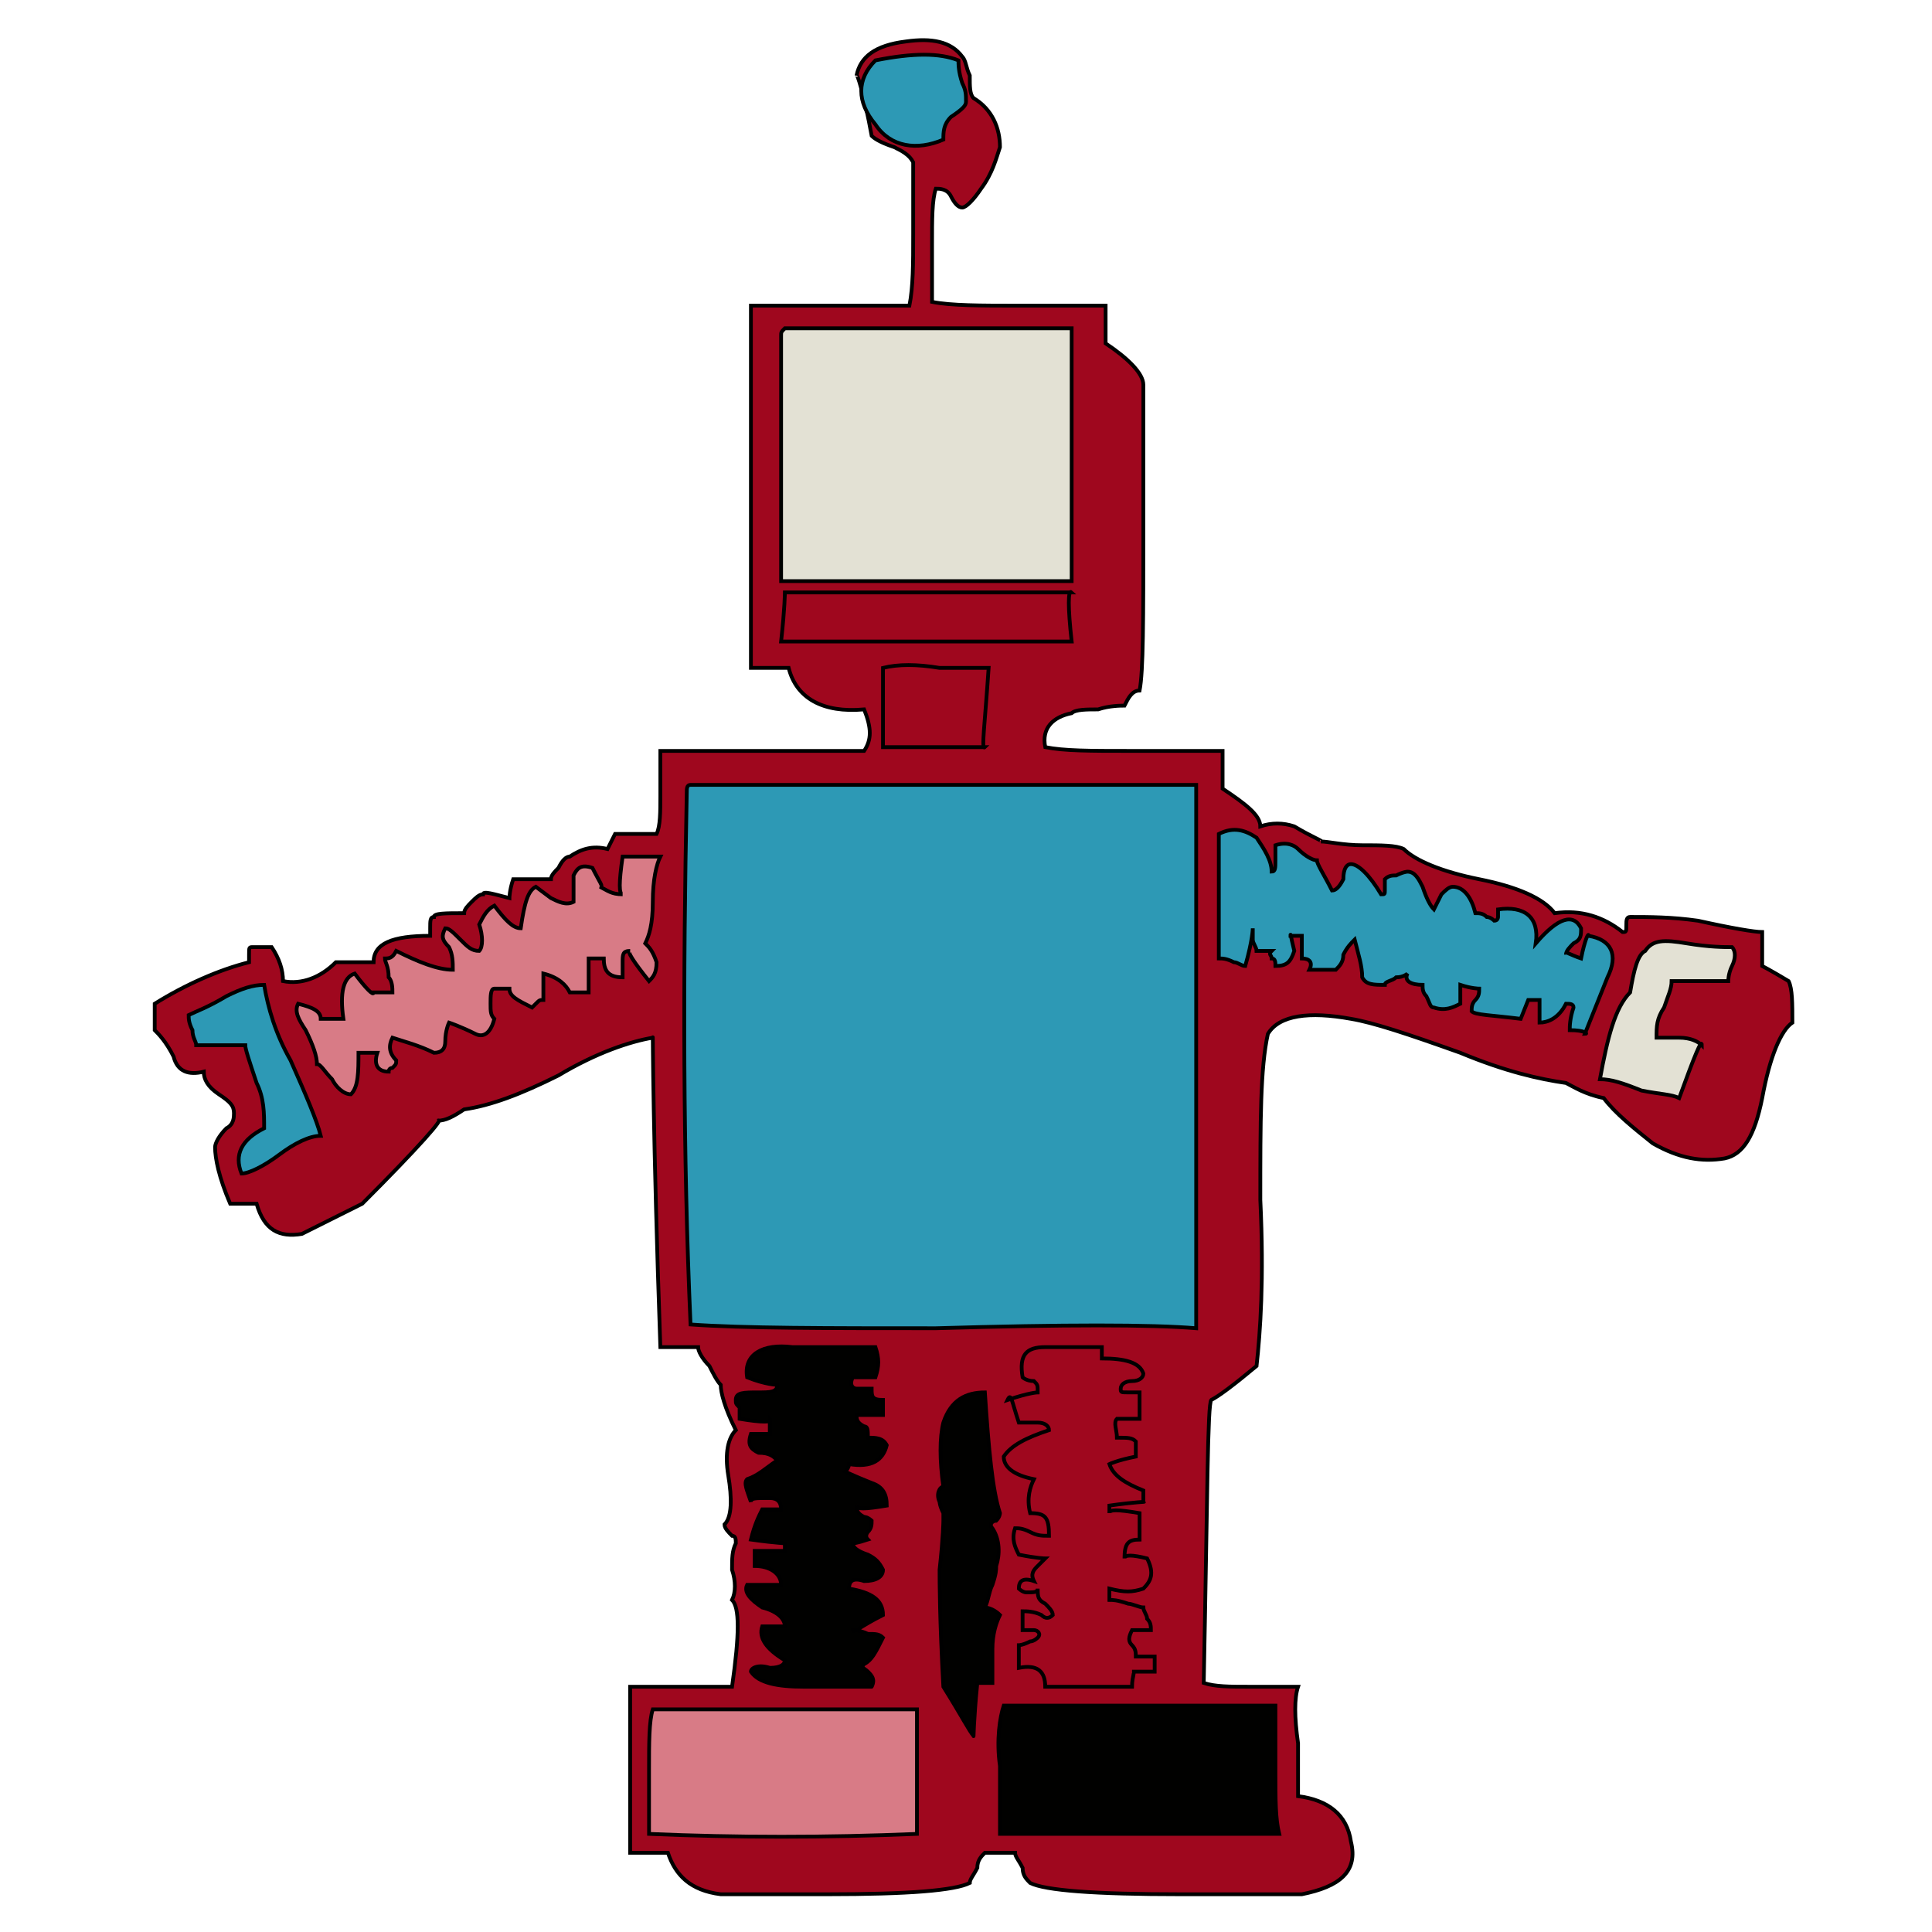
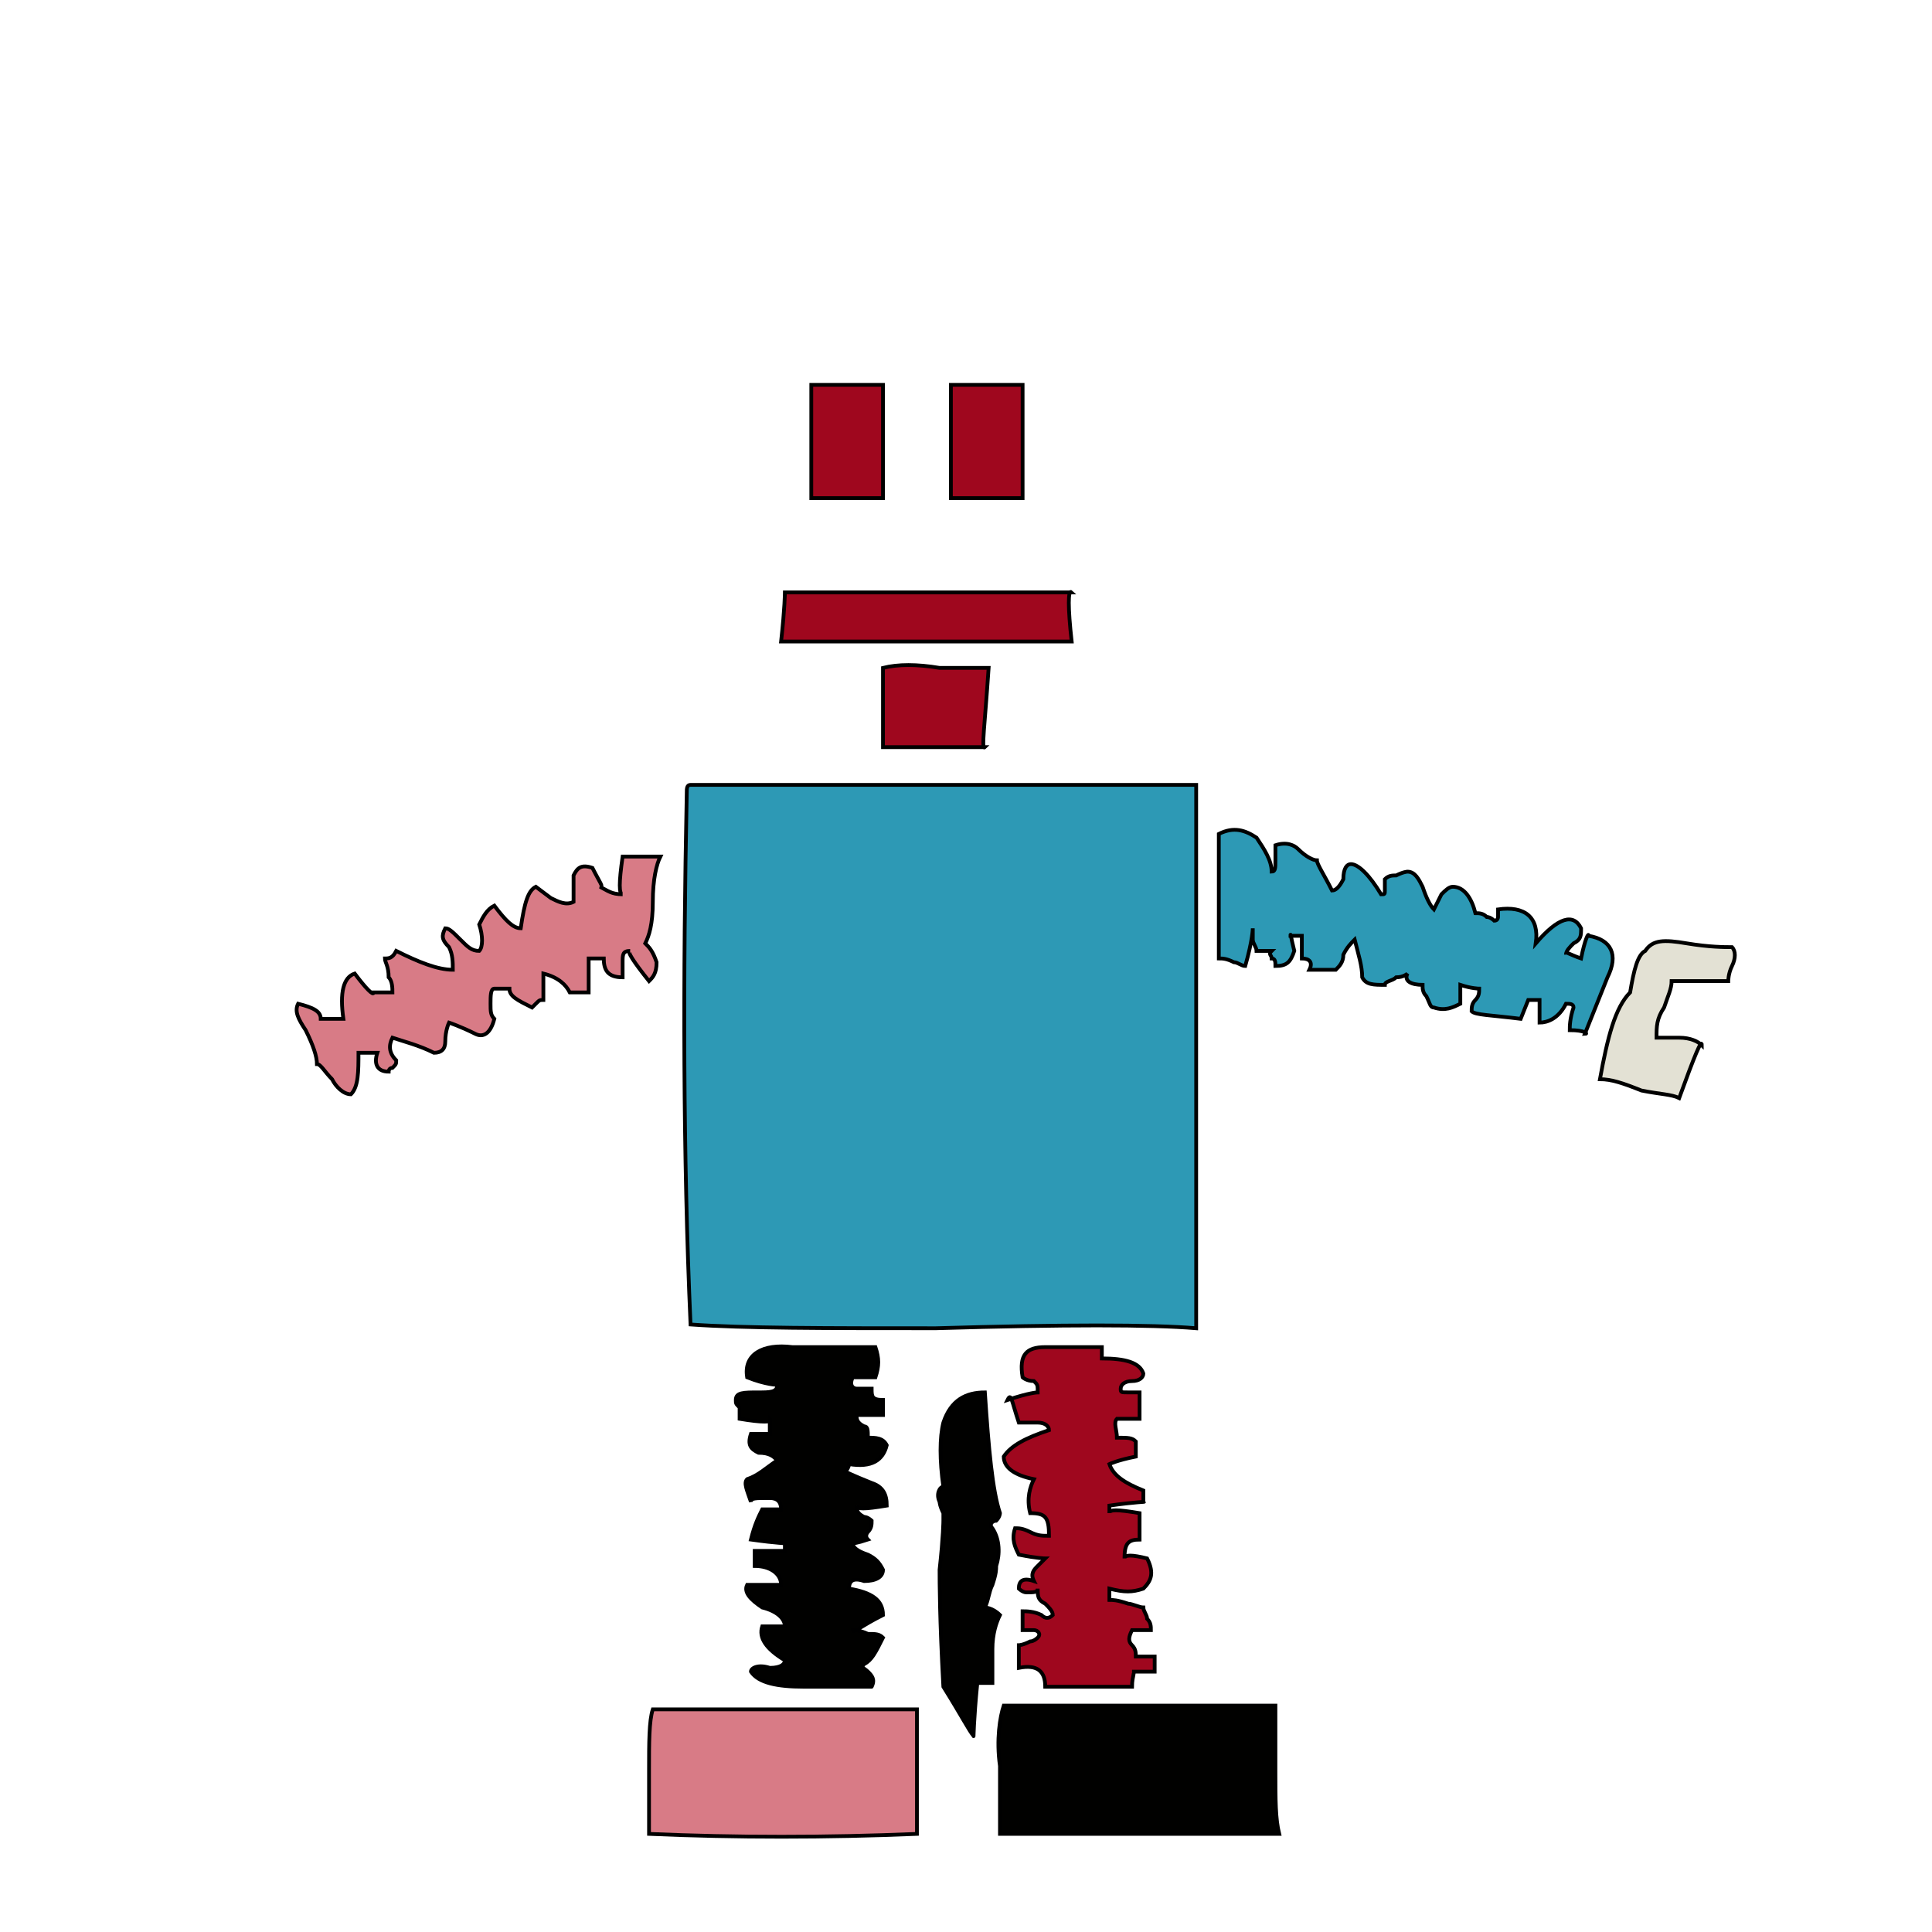
<svg xmlns="http://www.w3.org/2000/svg" id="th_rob_robot-1" width="100%" height="100%" version="1.1" preserveAspectRatio="xMidYMin slice" data-uid="rob_robot-1" data-keyword="rob_robot-1" viewBox="0 0 512 512" data-colors="[&quot;#9F071E&quot;,&quot;#010100&quot;,&quot;#010100&quot;,&quot;#9F071E&quot;,&quot;#E3E1D4&quot;,&quot;#2D99B5&quot;,&quot;#010100&quot;,&quot;#010100&quot;,&quot;#D87B86&quot;,&quot;#010100&quot;,&quot;#9F071E&quot;,&quot;#2D99B5&quot;,&quot;#9F071E&quot;,&quot;#9F071E&quot;,&quot;#E3E1D4&quot;,&quot;#2D99B5&quot;,&quot;#D87B86&quot;,&quot;#2D99B5&quot;,&quot;#2D99B5&quot;]">
-   <path id="th_rob_robot-1_17" d="M467 256L467 247C465 247 459 246 450 244C443 243 437 243 432 243C431 243 431 244 431 245C431 247 431 247 430 247C425 243 419 241 412 242C409 238 402 235 392 233C382 231 375 228 372 225C370 224 366 224 361 224C356 224 352 223 350 223C351 223 348 222 343 219C340 218 337 218 334 219C334 216 330 213 324 209L324 199C321 199 313 199 299 199C289 199 282 199 277 198C276 193 279 190 284 189C285 188 288 188 291 188C294 187 297 187 298 187C299 185 300 183 302 183C303 178 303 164 303 140L303 102C303 99 299 95 293 91L293 81C290 81 282 81 270 81C260 81 252 81 247 80C247 78 247 73 247 65C247 58 247 53 248 50C249 50 251 50 252 52C253 54 254 55 255 55C256 55 258 53 260 50C263 46 264 42 265 39C265 34 263 29 258 26C257 25 257 23 257 20C256 18 256 16 255 15C252 11 247 10 240 11C232 12 228 15 227 20C227 19 229 25 231 36C232 37 234 38 237 39C239 40 241 41 242 43C242 45 242 51 242 62C242 70 242 76 241 81L199 81L199 177L209 177C211 185 218 189 229 188C231 193 231 196 229 199L175 199C175 200 175 204 175 211C175 215 175 219 174 221L163 221L161 225C157 224 154 225 151 227C150 227 149 228 148 230C147 231 146 232 146 233L136 233C135 236 135 238 135 238C131 237 128 236 128 237C127 237 126 238 125 239C124 240 123 241 123 242C118 242 115 242 115 243C114 243 114 244 114 246C114 247 114 248 114 248C104 248 99 250 99 255L89 255C85 259 80 261 75 260C75 257 74 254 72 251L67 251C66 251 66 251 66 253C66 254 66 255 66 255C58 257 49 261 41 266L41 273C42 274 44 276 46 280C47 284 50 285 54 284C54 286 55 288 58 290C61 292 62 293 62 295C62 296 62 298 60 299C58 301 57 303 57 304C57 307 58 312 61 319L68 319C70 326 74 328 80 327C82 326 84 325 88 323C92 321 94 320 96 319C111 304 118 296 116 297C118 297 120 296 123 294C130 293 138 290 148 285C158 279 167 276 173 275C173 273 173 300 175 357L185 357C185 358 186 360 188 362C189 364 190 366 191 367C191 369 192 373 195 379C193 381 192 385 193 391C194 397 194 402 192 404C192 405 193 406 194 407C195 407 195 408 195 409C194 411 194 413 194 416C195 419 195 422 194 424C196 426 196 433 194 447C193 447 188 447 180 447C174 447 170 447 167 447L167 491L177 491C179 497 183 501 191 502L219 502C241 502 253 501 257 499C257 498 258 497 259 495C259 493 260 492 261 491L269 491C269 492 270 493 271 495C271 497 272 498 273 499C277 501 290 502 313 502L345 502C355 500 360 496 358 488C357 481 352 477 344 476C344 473 344 468 344 462C343 455 343 450 344 447C342 447 338 447 331 447C326 447 322 447 319 446C320 397 320 372 321 371C323 370 327 367 333 362C334 353 335 339 334 318C334 297 334 283 336 274C339 269 347 268 358 270C364 271 373 274 387 279C399 284 408 286 415 287C417 288 420 290 425 291C428 295 433 299 438 303C445 307 451 308 457 307C462 306 465 301 467 291C469 280 472 273 475 271C475 266 475 262 474 260C469 257 467 256 467 256Z " fill-rule="evenodd" fill="#9f071e" stroke-width="1" stroke="#000000" />
-   <path id="th_rob_robot-1_0" d="M239 288C239 291 239 300 239 314C239 325 239 333 240 339C243 333 246 327 249 323C249 324 251 327 253 331C255 334 257 337 258 338L258 313C258 303 258 294 259 288C262 288 270 288 284 289C295 289 303 288 309 288C300 283 295 280 293 279C301 274 306 271 309 269L258 269L258 244C258 233 258 225 257 219C254 226 251 231 248 235C245 228 242 222 239 219C239 222 239 230 239 244C239 255 239 263 238 269C235 269 227 269 213 269C203 269 194 269 188 270C195 273 201 276 204 279C196 283 191 286 188 288Z " fill-rule="evenodd" fill="#2d99b5" stroke-width="1" stroke="#000000" />
  <path id="th_rob_robot-1_1" d="M271 102L252 102L252 132L271 132Z " fill-rule="evenodd" fill="#9f071e" stroke-width="1" stroke="#000000" />
  <path id="th_rob_robot-1_2" d="M215 132L234 132L234 102L215 102Z " fill-rule="evenodd" fill="#9f071e" stroke-width="1" stroke="#000000" />
  <path id="th_rob_robot-1_3" d="M443 260C443 262 442 264 441 267C439 270 439 272 439 275C440 275 442 275 445 275C448 275 450 276 451 277C451 275 449 280 445 291C443 290 440 290 435 289C430 287 427 286 424 286C426 275 428 267 432 263C433 257 434 253 436 252C438 249 441 249 447 250C453 251 457 251 459 251C460 252 460 254 459 256C458 258 458 260 458 260C449 260 444 260 443 260Z " fill-rule="evenodd" fill="#e3e1d4" stroke-width="1" stroke="#000000" />
  <path id="th_rob_robot-1_4" d="M417 267C417 266 416 266 415 266C413 270 410 271 408 271L408 265L405 265L403 270C395 269 391 269 390 268C390 267 390 266 391 265C392 264 392 263 392 262C392 262 390 262 387 261L387 266C385 267 383 268 380 267C379 267 379 266 378 264C377 263 377 262 377 261C374 261 372 260 373 258C373 258 372 259 370 259C369 260 367 260 367 261C364 261 362 261 361 259C361 256 360 253 359 249C358 250 357 251 356 253C356 255 355 256 354 257L347 257C348 255 347 254 345 254L345 248L342 248C342 247 342 248 343 252C342 255 341 256 338 256C338 255 338 254 337 254C337 253 336 253 337 252L333 252C333 251 332 250 332 249C332 247 332 247 332 246C332 246 332 249 330 256C329 256 328 255 327 255C325 254 324 254 323 254L323 221C327 219 330 220 333 222C335 225 337 228 337 231C338 231 338 230 338 228C338 226 338 224 338 224C341 223 343 224 344 225C346 227 348 228 349 228C349 229 351 232 353 236C354 236 355 235 356 233C356 230 357 229 358 229C360 229 363 232 366 237C367 237 367 237 367 236L367 233C368 232 369 232 370 232C372 231 373 231 373 231C375 231 376 233 377 235C378 238 379 240 380 241C380 241 381 239 382 237C383 236 384 235 385 235C388 235 390 238 391 242C392 242 393 242 394 243C395 243 396 244 396 244C397 244 397 243 397 243C397 242 397 241 397 241C404 240 408 243 407 250C413 243 417 242 419 246C419 248 419 249 417 250C416 251 415 252 415 253C415 252 416 253 419 254C420 249 421 247 421 248C427 249 429 253 426 259C422 269 420 274 420 274C421 274 420 273 416 273C416 272 416 270 417 267Z " fill-rule="evenodd" fill="#2d99b5" stroke-width="1" stroke="#000000" />
  <path id="th_rob_robot-1_5" d="M338 469C338 477 338 482 339 486C330 486 318 486 302 486C282 486 269 486 265 486C265 484 265 478 265 468C264 461 265 455 266 452C275 452 286 452 301 452C318 452 330 452 338 452C338 455 338 461 338 469Z " fill-rule="evenodd" fill="#010100" stroke-width="1" stroke="#000000" />
  <path id="th_rob_robot-1_6" d="M259 446C258 456 258 461 258 460C257 459 255 455 250 447C249 429 249 419 249 416C250 407 250 403 250 403C250 403 250 402 250 401C249 399 249 398 249 398C248 396 249 394 250 394C249 387 249 381 250 377C252 371 256 369 261 369C262 384 263 395 265 401C265 401 265 402 264 403C263 403 262 404 263 405C265 408 265 412 264 415C264 416 264 417 263 420C262 422 262 424 261 426C261 426 263 426 265 428C264 430 263 433 263 437C263 442 263 445 263 446Z " fill-rule="evenodd" fill="#010100" stroke-width="1" stroke="#000000" />
  <path id="th_rob_robot-1_7" d="M243 486C219 487 195 487 172 486C172 484 172 478 172 469C172 462 172 456 173 453L243 453Z " fill-rule="evenodd" fill="#d87b86" stroke-width="1" stroke="#000000" />
  <path id="th_rob_robot-1_8" d="M196 373C195 372 195 372 195 371C195 369 197 369 201 369C204 369 206 369 206 367C206 367 203 367 198 365C197 359 202 356 210 357C223 357 230 357 232 357C233 360 233 362 232 365L226 365C225 367 226 368 227 368C228 368 228 368 229 368L231 368C231 370 231 371 234 371L234 375L227 375C227 376 227 377 229 378C230 378 230 379 230 381C232 381 234 381 235 383C234 387 231 389 225 388C225 389 224 390 224 390C224 390 226 391 231 393C234 394 235 396 235 399C229 400 227 400 227 399C227 400 227 401 229 402C230 402 231 403 231 403C231 404 231 405 230 406C230 406 229 407 230 408C227 409 226 409 226 409C226 410 227 411 230 412C232 413 233 414 234 416C234 418 232 419 229 419C226 418 225 419 225 421C231 422 234 424 234 428C228 431 226 433 226 432C226 432 228 432 230 433C232 433 233 433 234 434C232 438 231 440 229 441C228 442 229 442 230 443C231 444 232 445 231 447C233 447 227 447 213 447C206 447 201 446 199 443C199 442 201 441 204 442C207 442 208 441 208 440C203 437 201 434 202 431L208 431C208 429 206 427 202 426C199 424 197 422 198 420L207 420C207 417 204 415 200 415L200 411L208 411L208 409C209 409 206 409 199 408C200 404 201 402 202 400L207 400C207 398 206 397 204 397C200 397 199 397 199 398C198 395 197 393 198 392C201 391 203 389 206 387C205 386 204 385 201 385C199 384 198 383 199 380L204 380L204 376C205 377 202 377 196 376C196 375 196 374 196 373Z " fill-rule="evenodd" fill="#010100" stroke-width="1" stroke="#000000" />
  <path id="th_rob_robot-1_9" d="M277 447C277 443 275 441 270 442L270 436C270 436 271 436 273 435C274 435 275 434 275 434C276 433 275 432 274 432L271 432L271 427C272 427 274 427 276 428C277 429 278 429 279 428C279 427 278 426 277 425C275 424 275 423 275 421C275 422 274 422 272 422C271 422 270 421 270 421C270 419 271 418 274 419C273 417 274 416 275 415C276 414 277 413 277 413C277 413 275 413 270 412C269 410 268 408 269 405C270 405 271 405 273 406C275 407 276 407 278 407C278 402 277 401 273 401C272 397 273 394 274 392C269 391 266 389 266 386C268 383 272 381 278 379C278 378 277 377 275 377C272 377 270 377 270 377C268 371 268 369 267 371C273 369 275 369 275 369C275 367 275 367 274 366C272 366 271 365 271 365C270 359 272 357 277 357C287 357 292 357 292 357L292 360C298 360 302 361 303 364C303 365 302 366 300 366C298 366 297 367 297 368C297 369 297 369 299 369C301 369 302 369 302 369L302 376L296 376C295 377 296 379 296 381C299 381 300 381 301 382L301 386C296 387 294 388 294 388C295 391 298 393 303 395L303 398C304 398 301 398 294 399L294 401C294 400 296 400 302 401L302 408C299 408 298 409 298 413C298 412 300 412 304 413C306 417 305 419 303 421C300 422 298 422 294 421L294 424C295 424 296 424 299 425C300 425 302 426 303 426C303 427 304 428 304 429C305 430 305 431 305 432L300 432C299 434 299 435 300 436C301 437 301 438 301 439L306 439L306 443L300 443C301 443 300 444 300 447Z " fill-rule="evenodd" fill="#9f071e" stroke-width="1" stroke="#000000" />
  <path id="th_rob_robot-1_10" d="M182 210C182 209 182 208 183 208L317 208L317 352C305 351 282 351 248 352C219 352 197 352 183 351C181 306 181 259 182 210Z " fill-rule="evenodd" fill="#2d99b5" stroke-width="1" stroke="#000000" />
  <path id="th_rob_robot-1_11" d="M249 177C255 177 259 177 262 177C261 192 260 199 261 198L247 198C242 198 237 198 234 198C234 195 234 192 234 188C234 183 234 180 234 177C238 176 243 176 249 177Z " fill-rule="evenodd" fill="#9f071e" stroke-width="1" stroke="#000000" />
  <path id="th_rob_robot-1_12" d="M208 157L284 157C283 156 283 161 284 170L207 170C208 161 208 157 208 157Z " fill-rule="evenodd" fill="#9f071e" stroke-width="1" stroke="#000000" />
-   <path id="th_rob_robot-1_13" d="M207 89C207 88 207 88 208 87L284 87C284 95 284 106 284 120L284 154L245 154C229 154 216 154 207 154Z " fill-rule="evenodd" fill="#e3e1d4" stroke-width="1" stroke="#000000" />
-   <path id="th_rob_robot-1_14" d="M254 16C254 17 254 19 255 22C256 24 256 25 256 27C256 28 255 29 252 31C250 33 250 35 250 37C243 40 236 39 232 33C227 27 227 21 232 16C242 14 249 14 254 16Z " fill-rule="evenodd" fill="#2d99b5" stroke-width="1" stroke="#000000" />
  <path id="th_rob_robot-1_15" d="M167 252C165 252 165 253 165 255C165 257 165 258 165 259C161 259 160 257 160 254L156 254L156 263L151 263C150 261 148 259 144 258L144 265C143 265 143 265 142 266C142 266 141 267 141 267C137 265 135 264 135 262L131 262C130 262 130 264 130 266C130 268 130 269 131 270C130 274 128 275 126 274C122 272 119 271 119 271C119 271 118 273 118 276C118 278 117 279 115 279C111 277 107 276 104 275C103 277 103 279 105 281C105 282 105 282 104 283C103 283 103 284 103 284C100 284 99 282 100 279L95 279C95 284 95 288 93 290C91 290 89 288 88 286C86 284 85 282 84 282C84 280 83 277 81 273C79 270 78 268 79 266C83 267 85 268 85 270L91 270C90 263 91 259 94 258C97 262 99 264 99 263L104 263C104 262 104 260 103 259C103 256 102 255 102 254C103 254 104 254 105 252C111 255 116 257 120 257C120 255 120 253 119 251C117 249 117 248 118 246C119 246 120 247 122 249C124 251 125 252 127 252C128 251 128 248 127 245C128 243 129 241 131 240C134 244 136 246 138 246C139 239 140 236 142 235L146 238C148 239 150 240 152 239L152 232C153 230 154 229 157 230C159 234 160 235 159 235C161 236 162 237 165 237C164 237 164 234 165 227L175 227C174 229 173 233 173 239C173 245 172 248 171 250C172 251 173 252 174 255C174 258 173 259 172 260C168 255 166 252 167 252Z " fill-rule="evenodd" fill="#d87b86" stroke-width="1" stroke="#000000" />
-   <path id="th_rob_robot-1_16" d="M70 299C70 295 70 291 68 287C66 281 65 278 65 277L52 277C52 276 51 275 51 273C50 271 50 270 50 269C52 268 55 267 60 264C64 262 67 261 70 261C71 267 73 274 77 281C81 290 84 297 85 301C82 301 78 303 74 306C70 309 66 311 64 311C62 306 64 302 70 299Z " fill-rule="evenodd" fill="#2d99b5" stroke-width="1" stroke="#000000" />
  <defs id="SvgjsDefs1270" fill="#2d99b5" />
</svg>